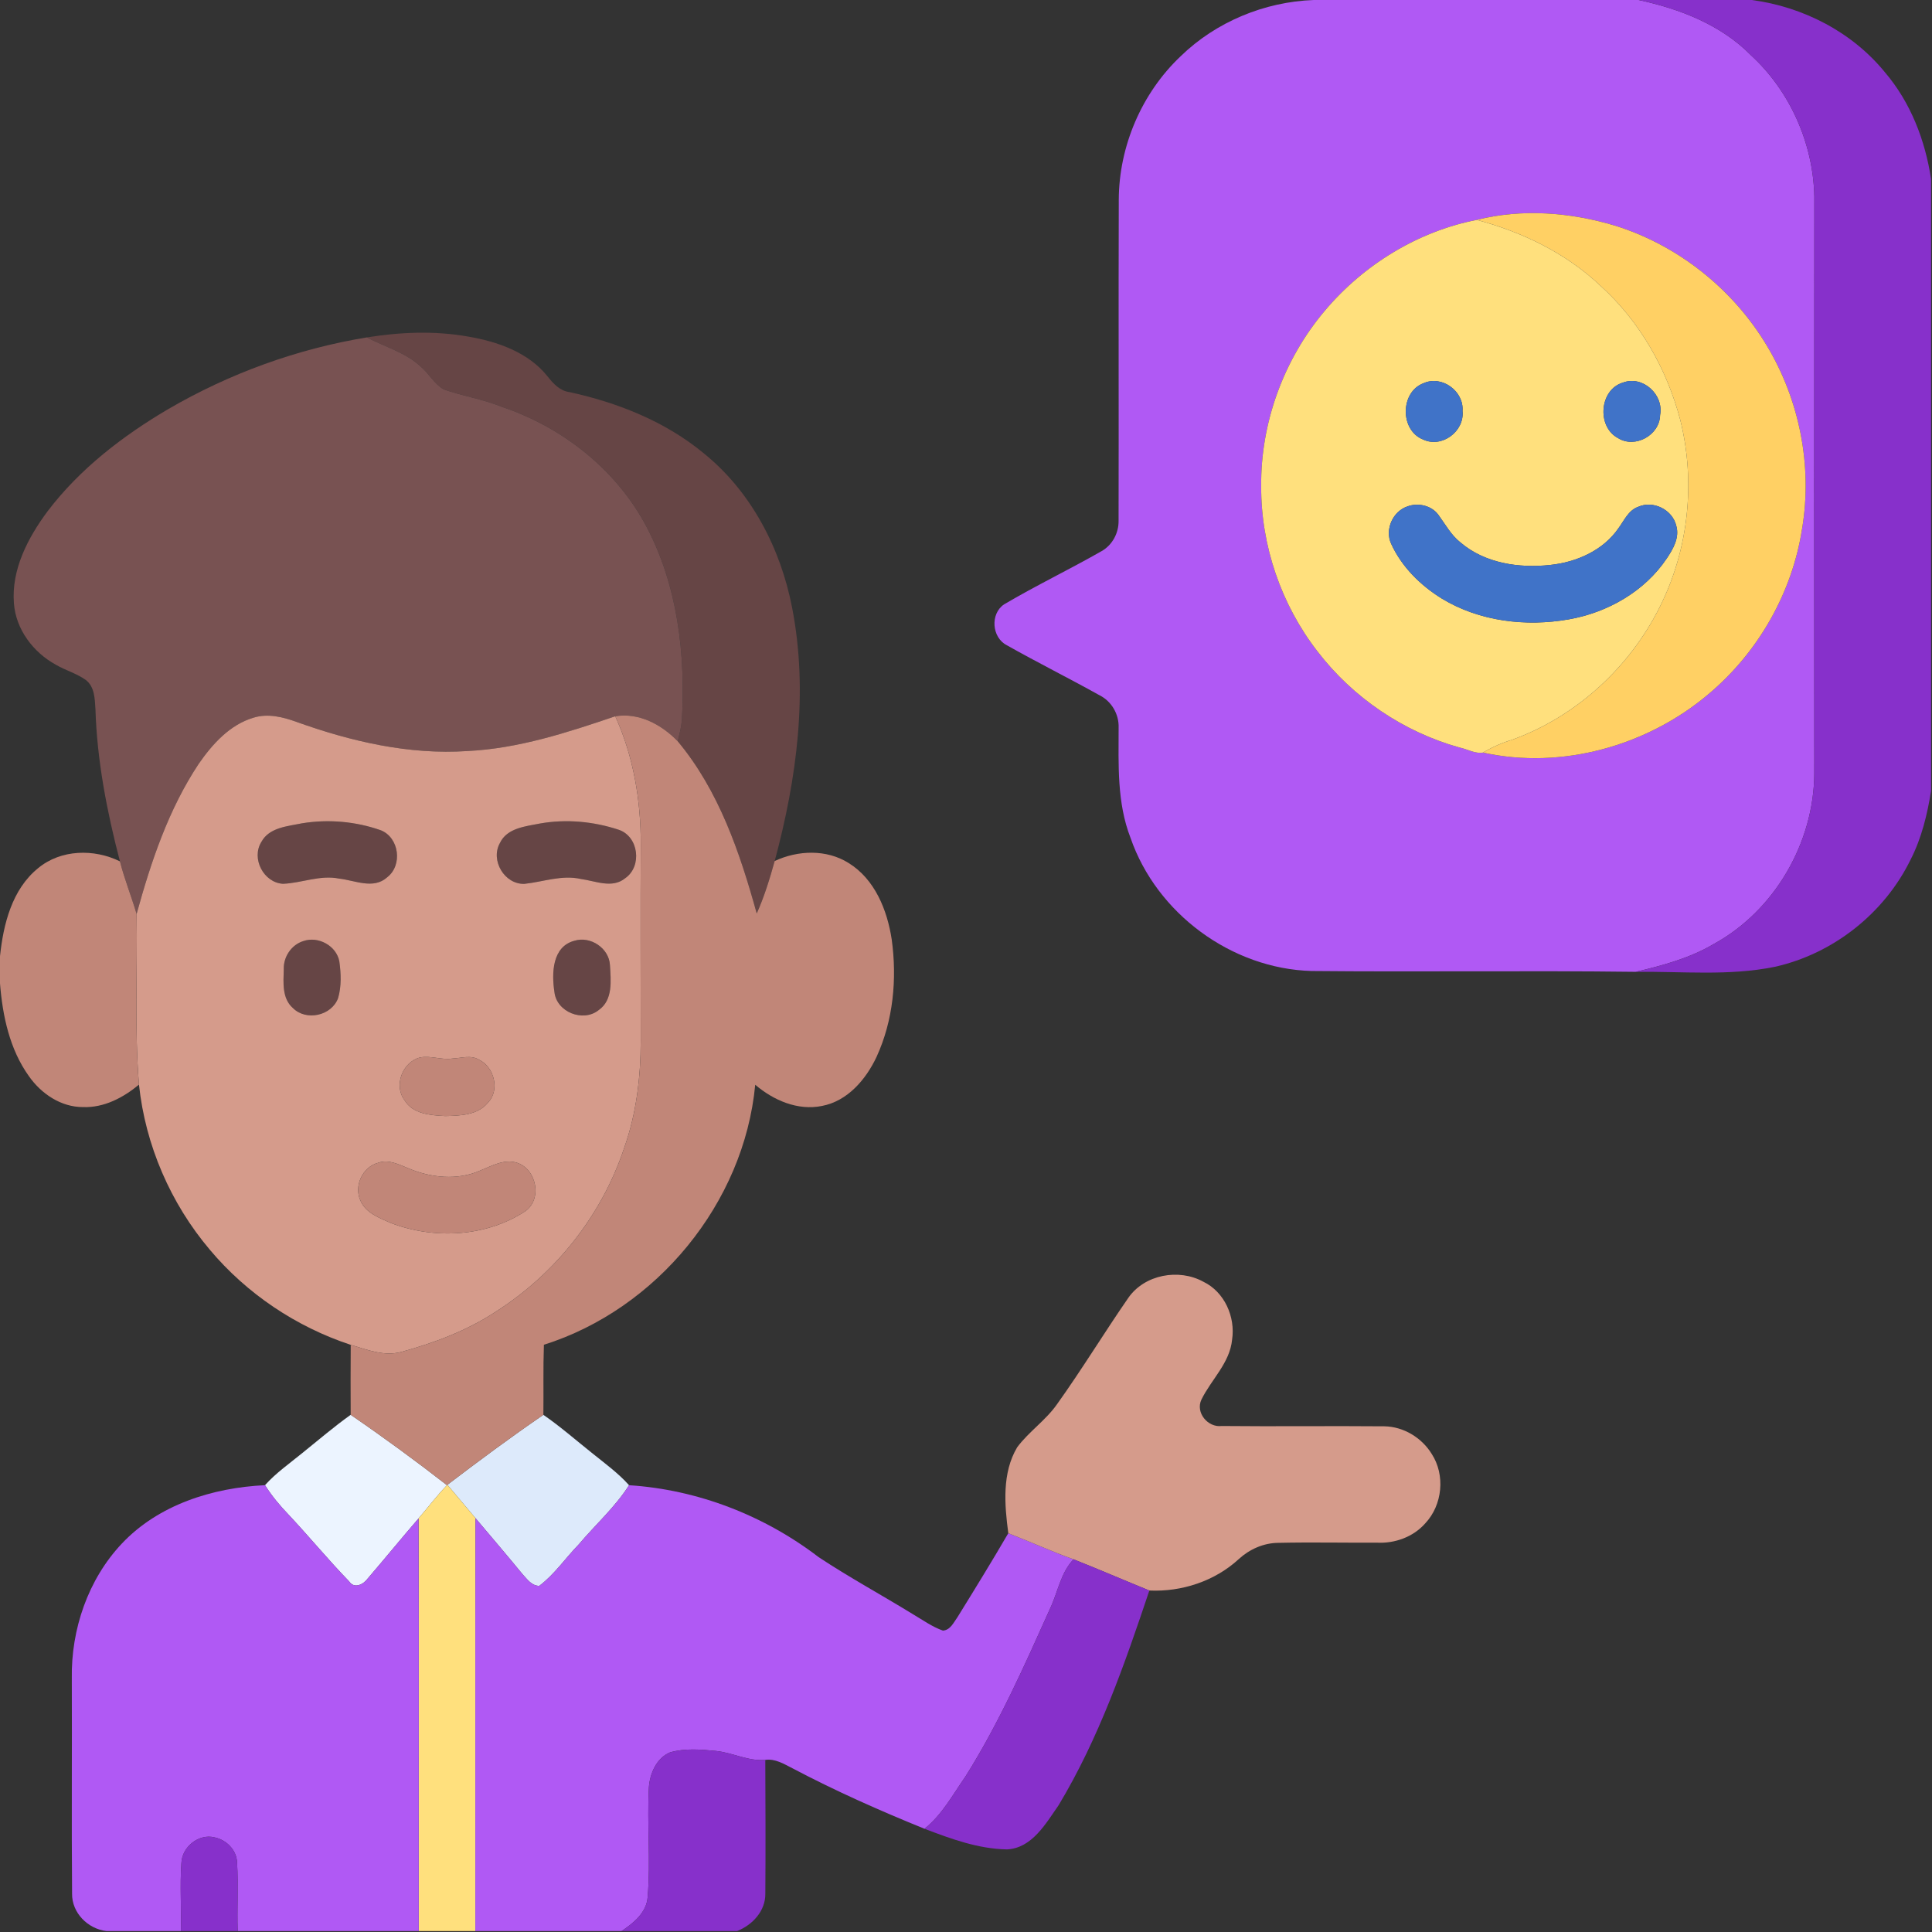
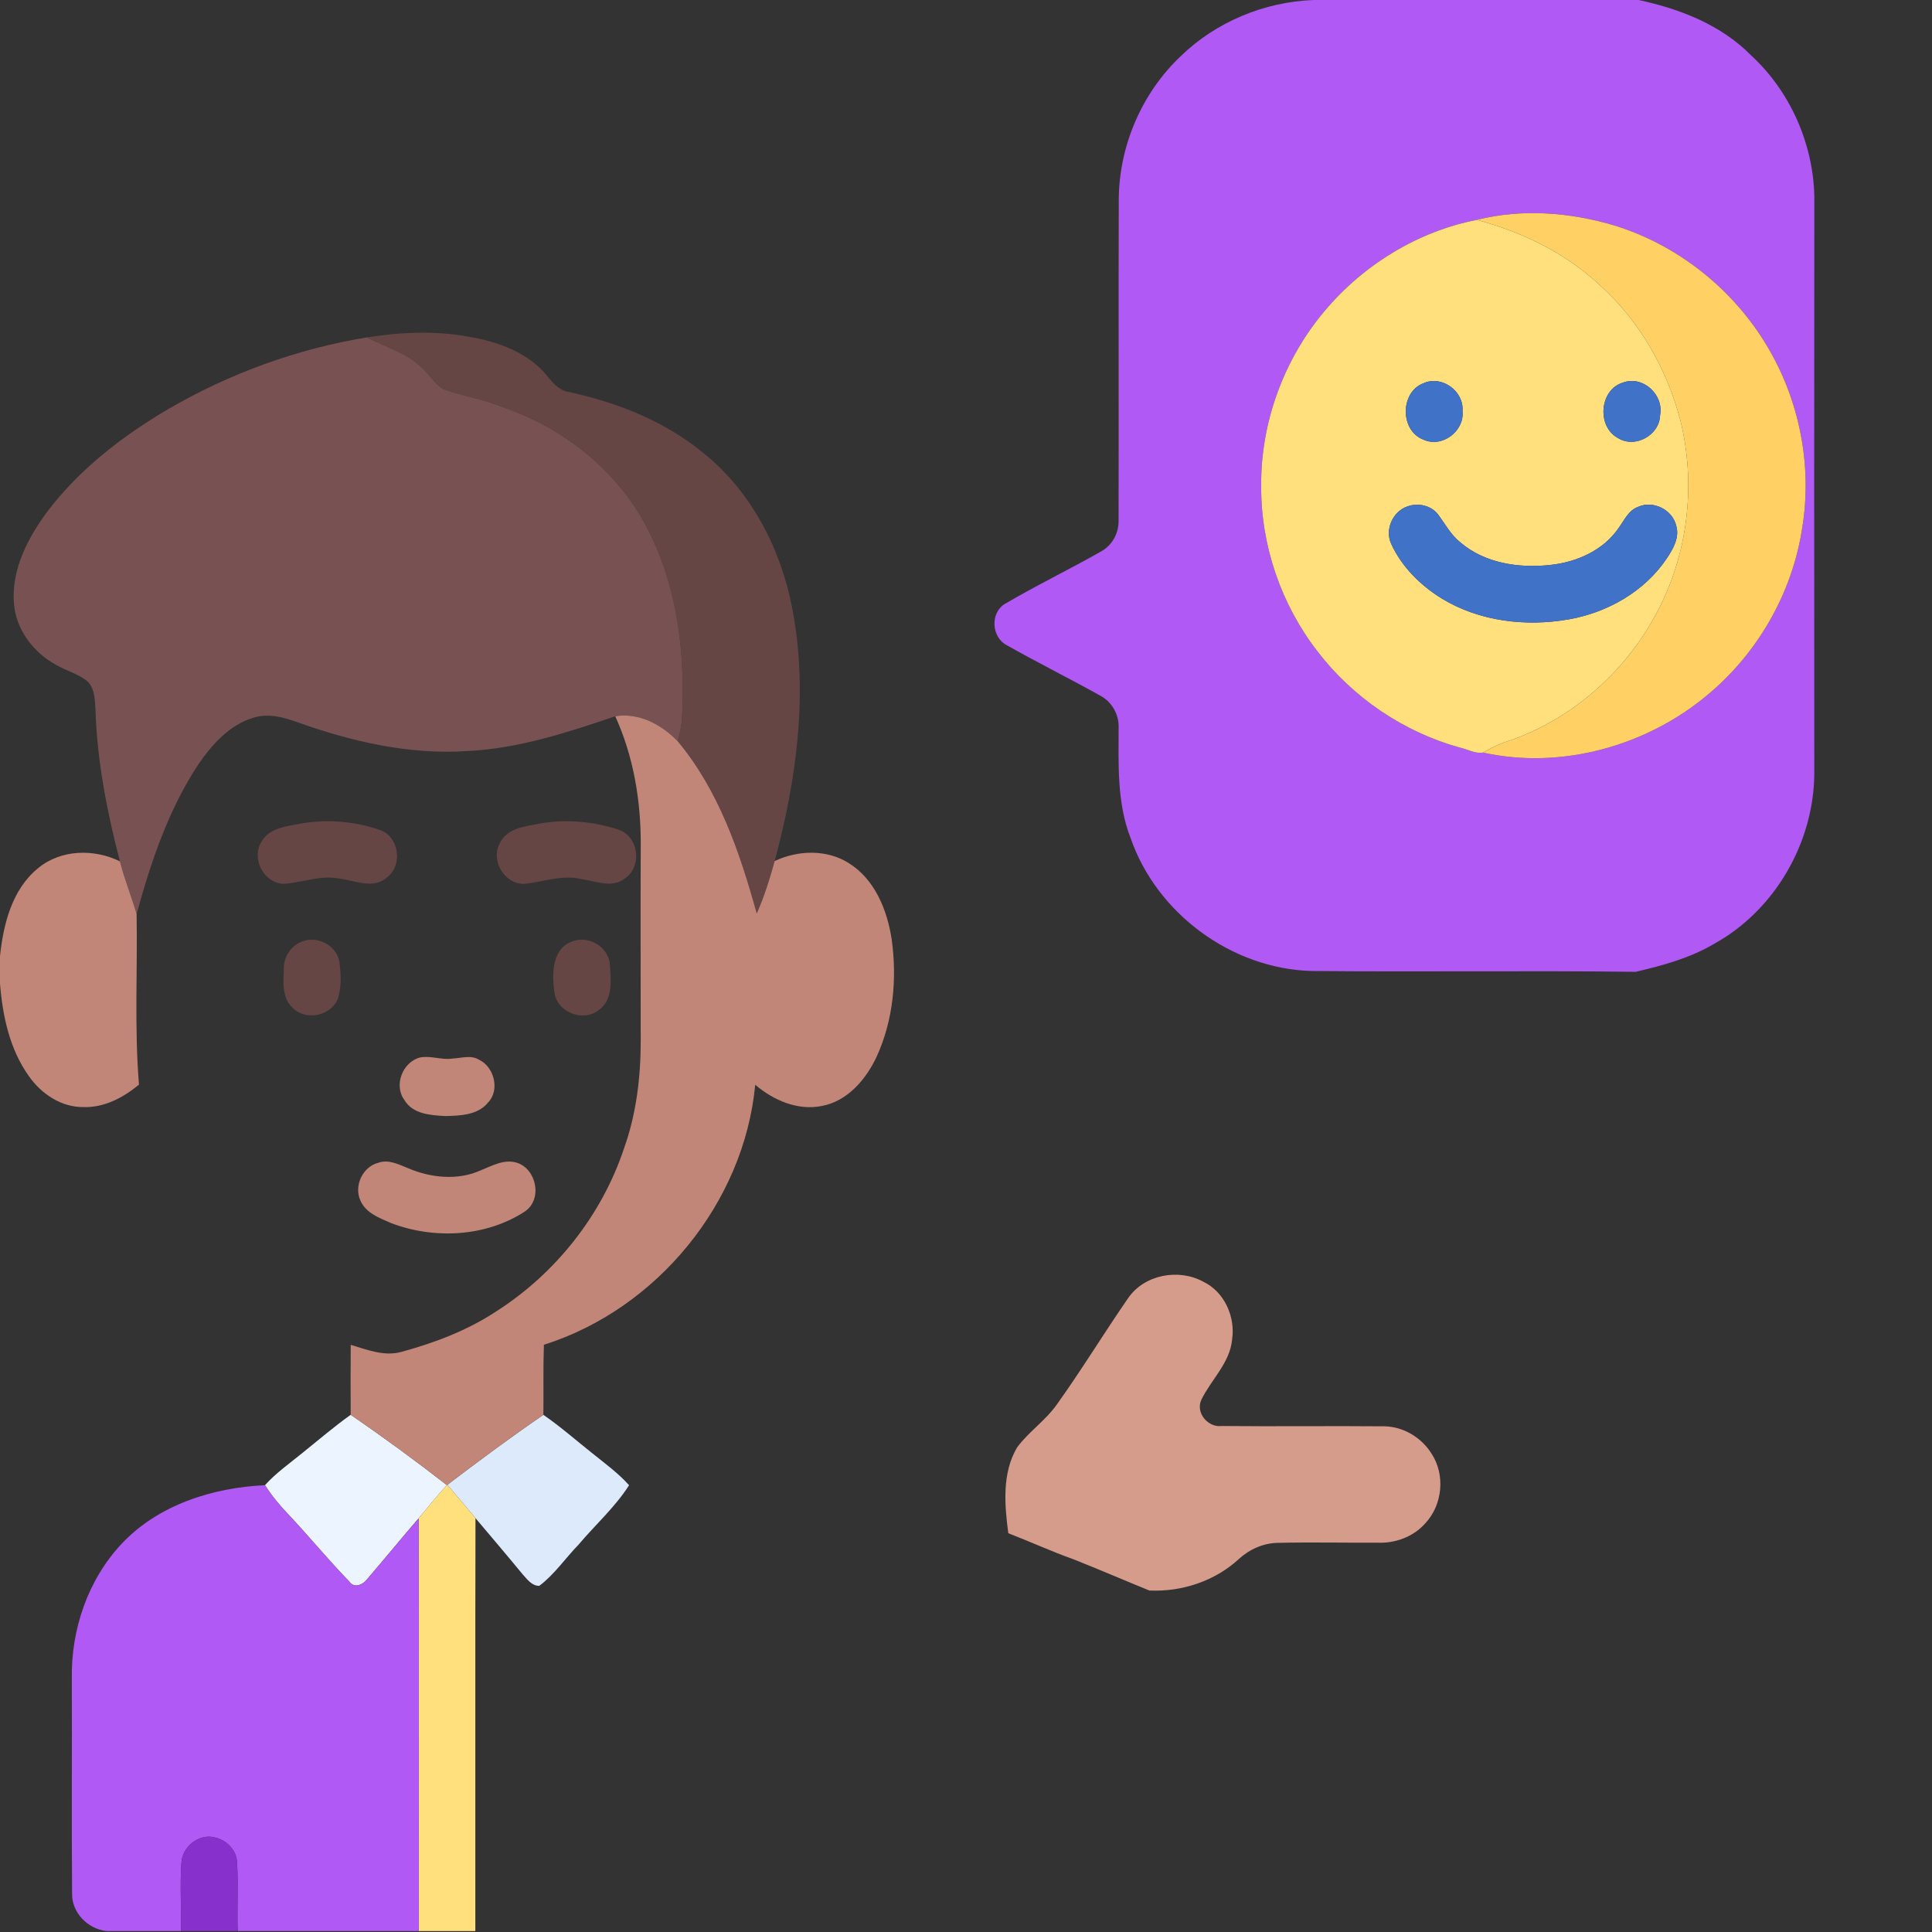
<svg xmlns="http://www.w3.org/2000/svg" width="683" height="683" viewBox="0 0 683 683" fill="none">
  <rect x="0" y="0" width="683" height="683" fill="#333333" stroke="none" />
  <g clip-path="url(#clip0_366_2103)">
    <path d="M464.413 0H579.293C593.84 3.133 608.36 8.733 618.987 19.52C632.8 32.2 640.973 50.653 641.4 69.373C641.347 137.36 641.333 205.36 641.387 273.36C641.28 297.867 627.387 321.96 605.787 333.76C597.32 338.76 587.747 341.32 578.253 343.56C540.067 343.08 501.867 343.64 463.68 343.267C435.387 342.48 408.867 322.92 399.653 296.173C394.84 283.787 395.44 270.32 395.453 257.293C395.64 252.507 392.96 247.907 388.68 245.773C377.84 239.733 366.72 234.2 355.92 228.093C350.6 225.373 349.987 216.973 354.987 213.64C366.253 206.987 378.093 201.32 389.453 194.827C393.267 192.667 395.52 188.387 395.44 184.053C395.533 146.253 395.387 108.44 395.507 70.64C395.573 51.68 403.613 32.907 417.4 19.867C429.907 7.707 447.013 0.64 464.413 0ZM522.067 77.733C501.213 81.813 482.04 93.6 468.373 109.827C453.827 127.013 445.613 149.467 445.853 172C445.773 192.92 452.933 213.747 465.747 230.267C478.28 246.64 496.227 258.8 516.107 264.293C518.787 264.853 521.533 266.533 524.267 266.053C552.08 272.187 582.333 263.707 603.96 245.4C621.52 230.693 633.613 209.52 637.08 186.853C640.787 164.707 636.147 141.347 624.573 122.133C612.573 102.107 593.12 86.64 570.8 79.733C555.107 75.04 538.04 73.693 522.067 77.733Z" fill="#B059F4" />
    <path d="M106.947 513.613C112.587 509.093 118.08 504.36 123.973 500.16C135.573 508.107 146.933 516.413 158.013 525.04C154.44 528.76 151.32 532.88 147.973 536.787C141.907 543.8 136.067 550.973 130.027 558C128.547 560.093 125.28 561.813 123.453 559.08C116.04 551.44 109.267 543.187 101.973 535.413C98.893 532.227 96.067 528.787 93.68 525.04C97.587 520.667 102.44 517.32 106.947 513.613Z" fill="#ECF4FF" />
-     <path d="M579.293 0H619.293C637.44 2.413 654.76 11.307 666.373 25.573C675.44 36.2 680.6 49.6 682.667 63.293V279.6C681.333 287.947 679.32 296.293 675.453 303.853C666.187 322.867 648.027 337.227 627.373 341.8C611.227 345.093 594.613 343.36 578.253 343.56C587.747 341.32 597.32 338.76 605.787 333.76C627.387 321.96 641.28 297.867 641.387 273.36C641.333 205.36 641.347 137.36 641.4 69.373C640.973 50.653 632.8 32.2 618.987 19.52C608.36 8.733 593.84 3.133 579.293 0Z" fill="#8730CB" />
    <path d="M158.16 524.907C169.293 516.44 180.547 508.067 192.093 500.174C198.053 504.28 203.493 509.054 209.147 513.561C213.693 517.241 218.48 520.681 222.387 525.054C217.427 532.841 210.467 539.014 204.547 546.04C199.867 550.84 196.053 556.56 190.653 560.627C187.973 560.654 186.387 558.294 184.76 556.547C179.267 549.867 173.667 543.294 168.093 536.694C164.787 532.76 161.48 528.827 158.16 524.907Z" fill="#DDEAFB" />
    <path d="M522.067 77.733C538.04 73.693 555.107 75.04 570.8 79.733C593.12 86.64 612.573 102.107 624.573 122.133C636.147 141.347 640.787 164.707 637.08 186.853C633.613 209.52 621.52 230.693 603.96 245.4C582.333 263.707 552.08 272.187 524.267 266.053C527.573 264.107 531.08 262.547 534.76 261.453C557.253 253.253 576.08 235.973 586.747 214.6C596.933 194.347 599.507 170.4 594 148.427C589.253 130.427 579.68 113.547 565.8 101.027C553.653 89.493 538.147 82.013 522.067 77.733Z" fill="#FFD064" />
    <path d="M468.373 109.827C482.04 93.6 501.213 81.813 522.067 77.733C538.147 82.013 553.653 89.493 565.8 101.027C579.68 113.547 589.253 130.427 594 148.427C599.507 170.4 596.933 194.347 586.747 214.6C576.08 235.973 557.253 253.253 534.76 261.453C531.08 262.547 527.573 264.107 524.267 266.053C521.533 266.533 518.787 264.853 516.107 264.293C496.227 258.8 478.28 246.64 465.747 230.267C452.933 213.747 445.773 192.92 445.853 172C445.613 149.467 453.827 127.013 468.373 109.827ZM503.333 135.44C494.933 138.48 494.84 152.213 503.16 155.4C509.787 158.493 517.8 152.427 517.027 145.28C517.573 138.32 509.8 132.587 503.333 135.44ZM573.787 135.24C565.387 137.693 564.413 150.867 572.013 154.88C578.067 158.653 586.76 153.813 586.88 146.72C588.253 139.56 580.787 132.64 573.787 135.24ZM497.6 179.013C492.387 180.733 489.48 187.2 491.8 192.227C495.52 200.4 502.2 206.987 509.787 211.653C523.08 219.707 539.44 221.613 554.587 218.96C568.307 216.547 581.44 209.093 589.267 197.373C591.493 194.04 593.8 190.067 592.6 185.893C591.28 180.187 584.453 176.773 579.093 179.187C575.653 180.427 574.187 184 572.16 186.733C566.76 194.6 557.32 198.747 548.053 199.72C537.053 200.933 524.96 199.173 516.307 191.773C512.987 189.16 510.973 185.4 508.52 182.04C506.12 178.72 501.373 177.627 497.6 179.013Z" fill="#FFE07D" />
    <path d="M158.013 525.04L158.16 524.906C161.48 528.826 164.787 532.76 168.093 536.693C167.973 585.346 168.08 634.013 168.04 682.666H148.04C147.987 634.04 148.133 585.413 147.973 536.786C151.32 532.88 154.44 528.76 158.013 525.04Z" fill="#FFE07D" />
    <path d="M129.693 119.28C141.507 117.387 153.613 116.88 165.427 118.973C175.853 120.747 186.8 124.533 193.587 133.08C195.613 135.627 197.947 138.213 201.373 138.627C218.493 142.36 235.307 149.053 248.893 160.333C265.573 173.827 275.947 193.853 280 214.693C285.84 244.507 281.707 275.333 273.867 304.387C272.12 310.68 270.2 316.947 267.52 322.933C261.56 301.387 254.12 279.48 239.6 262.067C240.187 259.64 240.813 257.227 241.053 254.733C242.387 231.387 239.587 207.093 228.533 186.16C217.92 166.067 198.907 151.053 177.493 143.853C170.813 141.133 163.64 140.027 156.867 137.667C153.587 135.8 151.76 132.227 148.947 129.8C143.547 124.627 136.16 122.693 129.693 119.28Z" fill="#664545" />
    <path d="M106.787 291.054C116.067 289.534 125.787 290.387 134.64 293.52C141.147 296.12 142.4 305.92 136.853 310.16C132.013 314.507 125.493 311.227 119.947 310.614C113.213 309.214 106.707 312.174 100.053 312.44C93.173 312.04 88.76 303.48 92.4 297.64C95.187 292.48 101.693 292.12 106.787 291.054Z" fill="#664545" />
    <path d="M190.933 291.12C200.173 289.493 209.8 290.387 218.68 293.32C225.787 295.653 227.107 306.227 221.04 310.453C216.453 314.227 210.52 311.427 205.387 310.747C198.64 309.187 192 311.773 185.333 312.467C178.333 312.627 173.32 304.187 176.707 298.067C179.227 292.68 185.813 292.147 190.933 291.12Z" fill="#664545" />
    <path d="M107.227 332.693C112.48 330.84 118.933 334.333 119.96 339.866C120.56 344.16 120.747 348.666 119.52 352.866C117.213 359.093 108.267 361.066 103.573 356.386C99.64 352.96 100.187 347.32 100.32 342.64C100.173 338.266 103.013 334 107.227 332.693Z" fill="#664545" />
    <path d="M203.067 332.573C208.747 330.813 215.32 335.2 215.627 341.16C215.947 346.587 216.773 353.533 211.64 357.093C206.12 361.52 196.733 357.773 196 350.68C195 344.12 195.16 334.653 203.067 332.573Z" fill="#664545" />
    <path d="M59.427 144.654C81.067 132.054 104.973 123.334 129.693 119.28C136.16 122.694 143.547 124.627 148.947 129.8C151.76 132.227 153.587 135.8 156.867 137.667C163.64 140.027 170.813 141.134 177.493 143.854C198.907 151.054 217.92 166.067 228.533 186.16C239.587 207.094 242.387 231.387 241.053 254.734C240.813 257.227 240.187 259.64 239.6 262.067C233.907 256.174 225.92 251.827 217.507 253.214C200.56 258.974 183.28 264.627 165.267 265.507C144.64 266.894 124.187 262.147 104.88 255.227C100.053 253.467 94.72 252.134 89.64 253.707C81.213 256.2 75.04 263.094 70.2 270.094C59.56 286.16 53.373 304.654 48.293 323.107C46.453 316.867 44 310.814 42.4 304.507C37.813 286.934 34.307 268.96 33.747 250.76C33.507 247.12 33.507 242.76 30.267 240.334C27.04 238.054 23.147 236.974 19.747 235C11.76 230.627 5.587 222.494 4.92 213.254C3.987 201.28 9.907 190.054 16.84 180.72C28.2 165.774 43.347 154.12 59.427 144.654Z" fill="#785252" />
    <path d="M503.333 135.44C509.8 132.586 517.573 138.32 517.027 145.28C517.8 152.426 509.787 158.493 503.16 155.4C494.84 152.213 494.933 138.48 503.333 135.44Z" fill="#4073C8" />
    <path d="M573.787 135.24C580.787 132.64 588.253 139.56 586.88 146.72C586.76 153.813 578.067 158.653 572.013 154.88C564.413 150.866 565.387 137.693 573.787 135.24Z" fill="#4073C8" />
    <path d="M497.6 179.012C501.373 177.626 506.12 178.719 508.52 182.039C510.973 185.399 512.987 189.159 516.307 191.772C524.96 199.172 537.053 200.932 548.053 199.719C557.32 198.746 566.76 194.599 572.16 186.732C574.187 183.999 575.653 180.426 579.093 179.186C584.453 176.772 591.28 180.186 592.6 185.892C593.8 190.066 591.493 194.039 589.267 197.372C581.44 209.092 568.307 216.546 554.587 218.959C539.44 221.612 523.08 219.706 509.787 211.652C502.2 206.986 495.52 200.399 491.8 192.226C489.48 187.199 492.387 180.732 497.6 179.012Z" fill="#4073C8" />
    <path d="M43.067 545.693C56.027 531.933 75.2 525.92 93.68 525.04C96.067 528.787 98.893 532.227 101.973 535.413C109.267 543.187 116.04 551.44 123.453 559.08C125.28 561.813 128.547 560.093 130.027 558C136.067 550.973 141.907 543.8 147.973 536.787C148.133 585.413 147.987 634.04 148.04 682.667H84.027C83.76 674.64 84.307 666.6 83.813 658.6C83.747 654.107 80.093 650.413 75.827 649.547C70.24 648.147 64.307 652.96 64.133 658.627C63.56 666.627 64.173 674.653 63.947 682.667H37.6C31.04 681.88 25.4 676.227 25.48 669.48C25.267 644.12 25.493 618.747 25.387 593.373C25.093 576.067 31.107 558.373 43.067 545.693Z" fill="#B059F4" />
-     <path d="M222.387 525.053C246.627 526.599 270.2 535.759 289.44 550.506C300.253 557.653 311.667 563.853 322.707 570.639C326.187 572.679 329.507 575.093 333.333 576.453C335.973 576.266 337.107 573.613 338.453 571.759C344.547 561.906 350.627 552.039 356.453 542.026C364.187 545.013 371.72 548.466 379.52 551.253C374.96 555.999 374 562.759 371.293 568.519C362.2 588.746 353.187 609.133 341.36 627.946C336.867 634.386 333.067 641.519 326.84 646.506C310.973 640.079 295.307 633.119 280.147 625.119C277.147 623.599 274.067 621.653 270.547 622.159C264.533 622.693 259.04 619.613 253.147 618.999C247.747 618.466 242.107 617.973 236.827 619.519C232.027 621.546 229.693 627.079 229.387 632.013C228.72 644.826 230.027 657.706 228.973 670.493C228.653 676.079 224.027 679.799 219.733 682.666H168.04C168.08 634.013 167.973 585.346 168.093 536.693C173.667 543.293 179.267 549.866 184.76 556.546C186.387 558.293 187.973 560.653 190.653 560.626C196.053 556.559 199.867 550.839 204.547 546.039C210.467 539.013 217.427 532.839 222.387 525.053Z" fill="#B059F4" />
-     <path d="M89.64 253.707C94.72 252.134 100.053 253.467 104.88 255.227C124.187 262.147 144.64 266.894 165.267 265.507C183.28 264.627 200.56 258.974 217.507 253.214C223.973 267.427 226.587 283.107 226.52 298.654C226.387 321.747 226.507 344.854 226.507 367.96C226.507 380.8 224.96 393.774 220.627 405.907C212.773 429.56 196.453 450.16 175.493 463.56C165.227 470.36 153.573 474.747 141.747 477.96C135.72 479.574 129.693 477.12 123.987 475.427C104.72 469.067 87.253 457.374 74.2 441.827C60.307 425.427 51.387 404.827 49.133 383.44C47.48 363.374 48.64 343.2 48.293 323.107C53.373 304.654 59.56 286.16 70.2 270.094C75.04 263.094 81.213 256.2 89.64 253.707ZM106.787 291.054C101.693 292.12 95.187 292.48 92.4 297.64C88.76 303.48 93.173 312.04 100.053 312.44C106.707 312.174 113.213 309.214 119.947 310.614C125.493 311.227 132.013 314.507 136.853 310.16C142.4 305.92 141.147 296.12 134.64 293.52C125.787 290.387 116.067 289.534 106.787 291.054ZM190.933 291.12C185.813 292.147 179.227 292.68 176.707 298.067C173.32 304.187 178.333 312.627 185.333 312.467C192 311.774 198.64 309.187 205.387 310.747C210.52 311.427 216.453 314.227 221.04 310.454C227.107 306.227 225.787 295.654 218.68 293.32C209.8 290.387 200.173 289.494 190.933 291.12ZM107.227 332.694C103.013 334 100.173 338.267 100.32 342.64C100.187 347.32 99.64 352.96 103.573 356.387C108.267 361.067 117.213 359.094 119.52 352.867C120.747 348.667 120.56 344.16 119.96 339.867C118.933 334.334 112.48 330.84 107.227 332.694ZM203.067 332.574C195.16 334.654 195 344.12 196 350.68C196.733 357.774 206.12 361.52 211.64 357.094C216.773 353.534 215.947 346.587 215.627 341.16C215.32 335.2 208.747 330.814 203.067 332.574ZM148.44 373.854C142.293 375.467 139.12 383.72 142.973 388.88C145.893 393.867 152.227 394.267 157.387 394.547C162.627 394.427 168.92 394.254 172.507 389.787C176.813 385.414 174.733 377.134 169.32 374.627C166.453 372.854 163.053 374.094 159.947 374.214C156.093 374.814 152.24 373.067 148.44 373.854ZM133.72 411.067C128.173 412.48 125.013 419.294 127.44 424.467C129.333 428.854 134.173 430.587 138.227 432.374C153.493 438.2 171.813 437.294 185.64 428.227C191.853 423.907 189.68 413.254 182.707 411.04C178.16 409.654 173.88 412.174 169.8 413.8C161.747 417.387 152.267 416.4 144.32 413C140.987 411.68 137.387 409.747 133.72 411.067Z" fill="#D59B8B" />
    <path d="M398.867 458.84C404.613 450.547 416.733 448.347 425.413 453.12C432.88 456.707 436.787 465.56 435.573 473.587C434.773 481.853 428.2 487.68 424.72 494.8C422.56 499.4 427 504.72 431.867 504.12C451.04 504.32 470.227 504.053 489.4 504.227C496.16 504.333 502.6 508.24 506.12 513.96C511 521.44 509.96 532.027 503.867 538.52C499.6 543.373 493.067 545.707 486.693 545.36C475.093 545.427 463.493 545.16 451.907 545.427C446.693 545.467 441.747 547.68 437.933 551.16C429.48 558.96 417.747 562.813 406.32 562.28C397.373 558.653 388.507 554.8 379.52 551.253C371.72 548.467 364.187 545.013 356.453 542.027C355.12 531.973 354.187 520.733 359.587 511.653C363.72 506.08 369.693 502.133 373.693 496.4C382.467 484.146 390.293 471.24 398.867 458.84Z" fill="#D59B8B" />
    <path d="M217.507 253.214C225.92 251.827 233.907 256.174 239.6 262.067C254.12 279.48 261.56 301.387 267.52 322.934C270.2 316.947 272.12 310.68 273.867 304.387C282.067 300.547 292.2 300.174 300.027 305.107C309.293 310.84 313.667 321.76 315.24 332.12C317.16 346.054 315.8 360.747 309.88 373.627C306.133 381.6 299.64 389.254 290.587 390.974C282 392.72 273.427 388.974 266.987 383.48C263.04 425.267 232.213 462.787 192.28 475.4C191.987 483.654 192.2 491.907 192.093 500.174C180.547 508.067 169.293 516.44 158.16 524.907L158.013 525.04C146.933 516.414 135.573 508.107 123.973 500.16C123.933 491.92 123.933 483.667 123.987 475.427C129.693 477.12 135.72 479.574 141.747 477.96C153.573 474.747 165.227 470.36 175.493 463.56C196.453 450.16 212.773 429.56 220.627 405.907C224.96 393.774 226.507 380.8 226.507 367.96C226.507 344.854 226.387 321.747 226.52 298.654C226.587 283.107 223.973 267.427 217.507 253.214Z" fill="#C18678" />
    <path d="M13.48 306.907C21.52 300.241 33.267 300.014 42.4 304.507C44 310.814 46.453 316.867 48.293 323.107C48.64 343.201 47.48 363.374 49.133 383.44C43.573 388.04 36.773 391.654 29.347 391.374C21.56 391.401 14.56 386.654 10.213 380.44C3.4 370.934 0.907 359.121 0 347.667V338.041C1.187 326.721 4.227 314.401 13.48 306.907Z" fill="#C18678" />
    <path d="M148.44 373.854C152.24 373.067 156.093 374.814 159.947 374.214C163.053 374.094 166.453 372.854 169.32 374.627C174.733 377.134 176.813 385.414 172.507 389.787C168.92 394.254 162.627 394.427 157.387 394.547C152.227 394.267 145.893 393.867 142.973 388.881C139.12 383.721 142.293 375.467 148.44 373.854Z" fill="#C18678" />
-     <path d="M133.72 411.067C137.387 409.747 140.987 411.68 144.32 413C152.267 416.4 161.747 417.387 169.8 413.8C173.88 412.173 178.16 409.653 182.707 411.04C189.68 413.253 191.853 423.907 185.64 428.227C171.813 437.293 153.493 438.2 138.227 432.373C134.173 430.587 129.333 428.853 127.44 424.467C125.013 419.293 128.173 412.48 133.72 411.067Z" fill="#C18678" />
-     <path d="M371.293 568.52C374 562.76 374.96 556 379.52 551.253C388.507 554.8 397.373 558.653 406.32 562.28C397.6 588.306 388.467 614.546 374.253 638.16C369.72 644.653 364.84 653.373 355.973 653.8C345.867 653.626 336.187 650.08 326.84 646.506C333.067 641.52 336.867 634.386 341.36 627.946C353.187 609.133 362.2 588.746 371.293 568.52Z" fill="#8730CB" />
-     <path d="M236.827 619.52C242.107 617.973 247.747 618.466 253.147 619C259.04 619.613 264.533 622.693 270.547 622.16C270.613 637.906 270.68 653.68 270.56 669.44C270.64 675.56 266.013 680.533 260.573 682.666H219.733C224.027 679.8 228.653 676.08 228.973 670.493C230.027 657.706 228.72 644.826 229.387 632.013C229.693 627.08 232.027 621.546 236.827 619.52Z" fill="#8730CB" />
+     <path d="M133.72 411.067C137.387 409.747 140.987 411.68 144.32 413C152.267 416.4 161.747 417.387 169.8 413.8C173.88 412.173 178.16 409.653 182.707 411.04C189.68 413.253 191.853 423.907 185.64 428.227C171.813 437.293 153.493 438.2 138.227 432.373C134.173 430.587 129.333 428.853 127.44 424.467C125.013 419.293 128.173 412.48 133.72 411.067" fill="#C18678" />
    <path d="M64.133 658.627C64.307 652.96 70.24 648.147 75.827 649.547C80.093 650.413 83.747 654.107 83.813 658.6C84.307 666.6 83.76 674.64 84.027 682.667H63.947C64.173 674.653 63.56 666.627 64.133 658.627Z" fill="#8730CB" />
  </g>
  <defs>
    <clipPath id="clip0_366_2103">
      <rect width="682.667" height="682.667" fill="white" />
    </clipPath>
  </defs>
</svg>